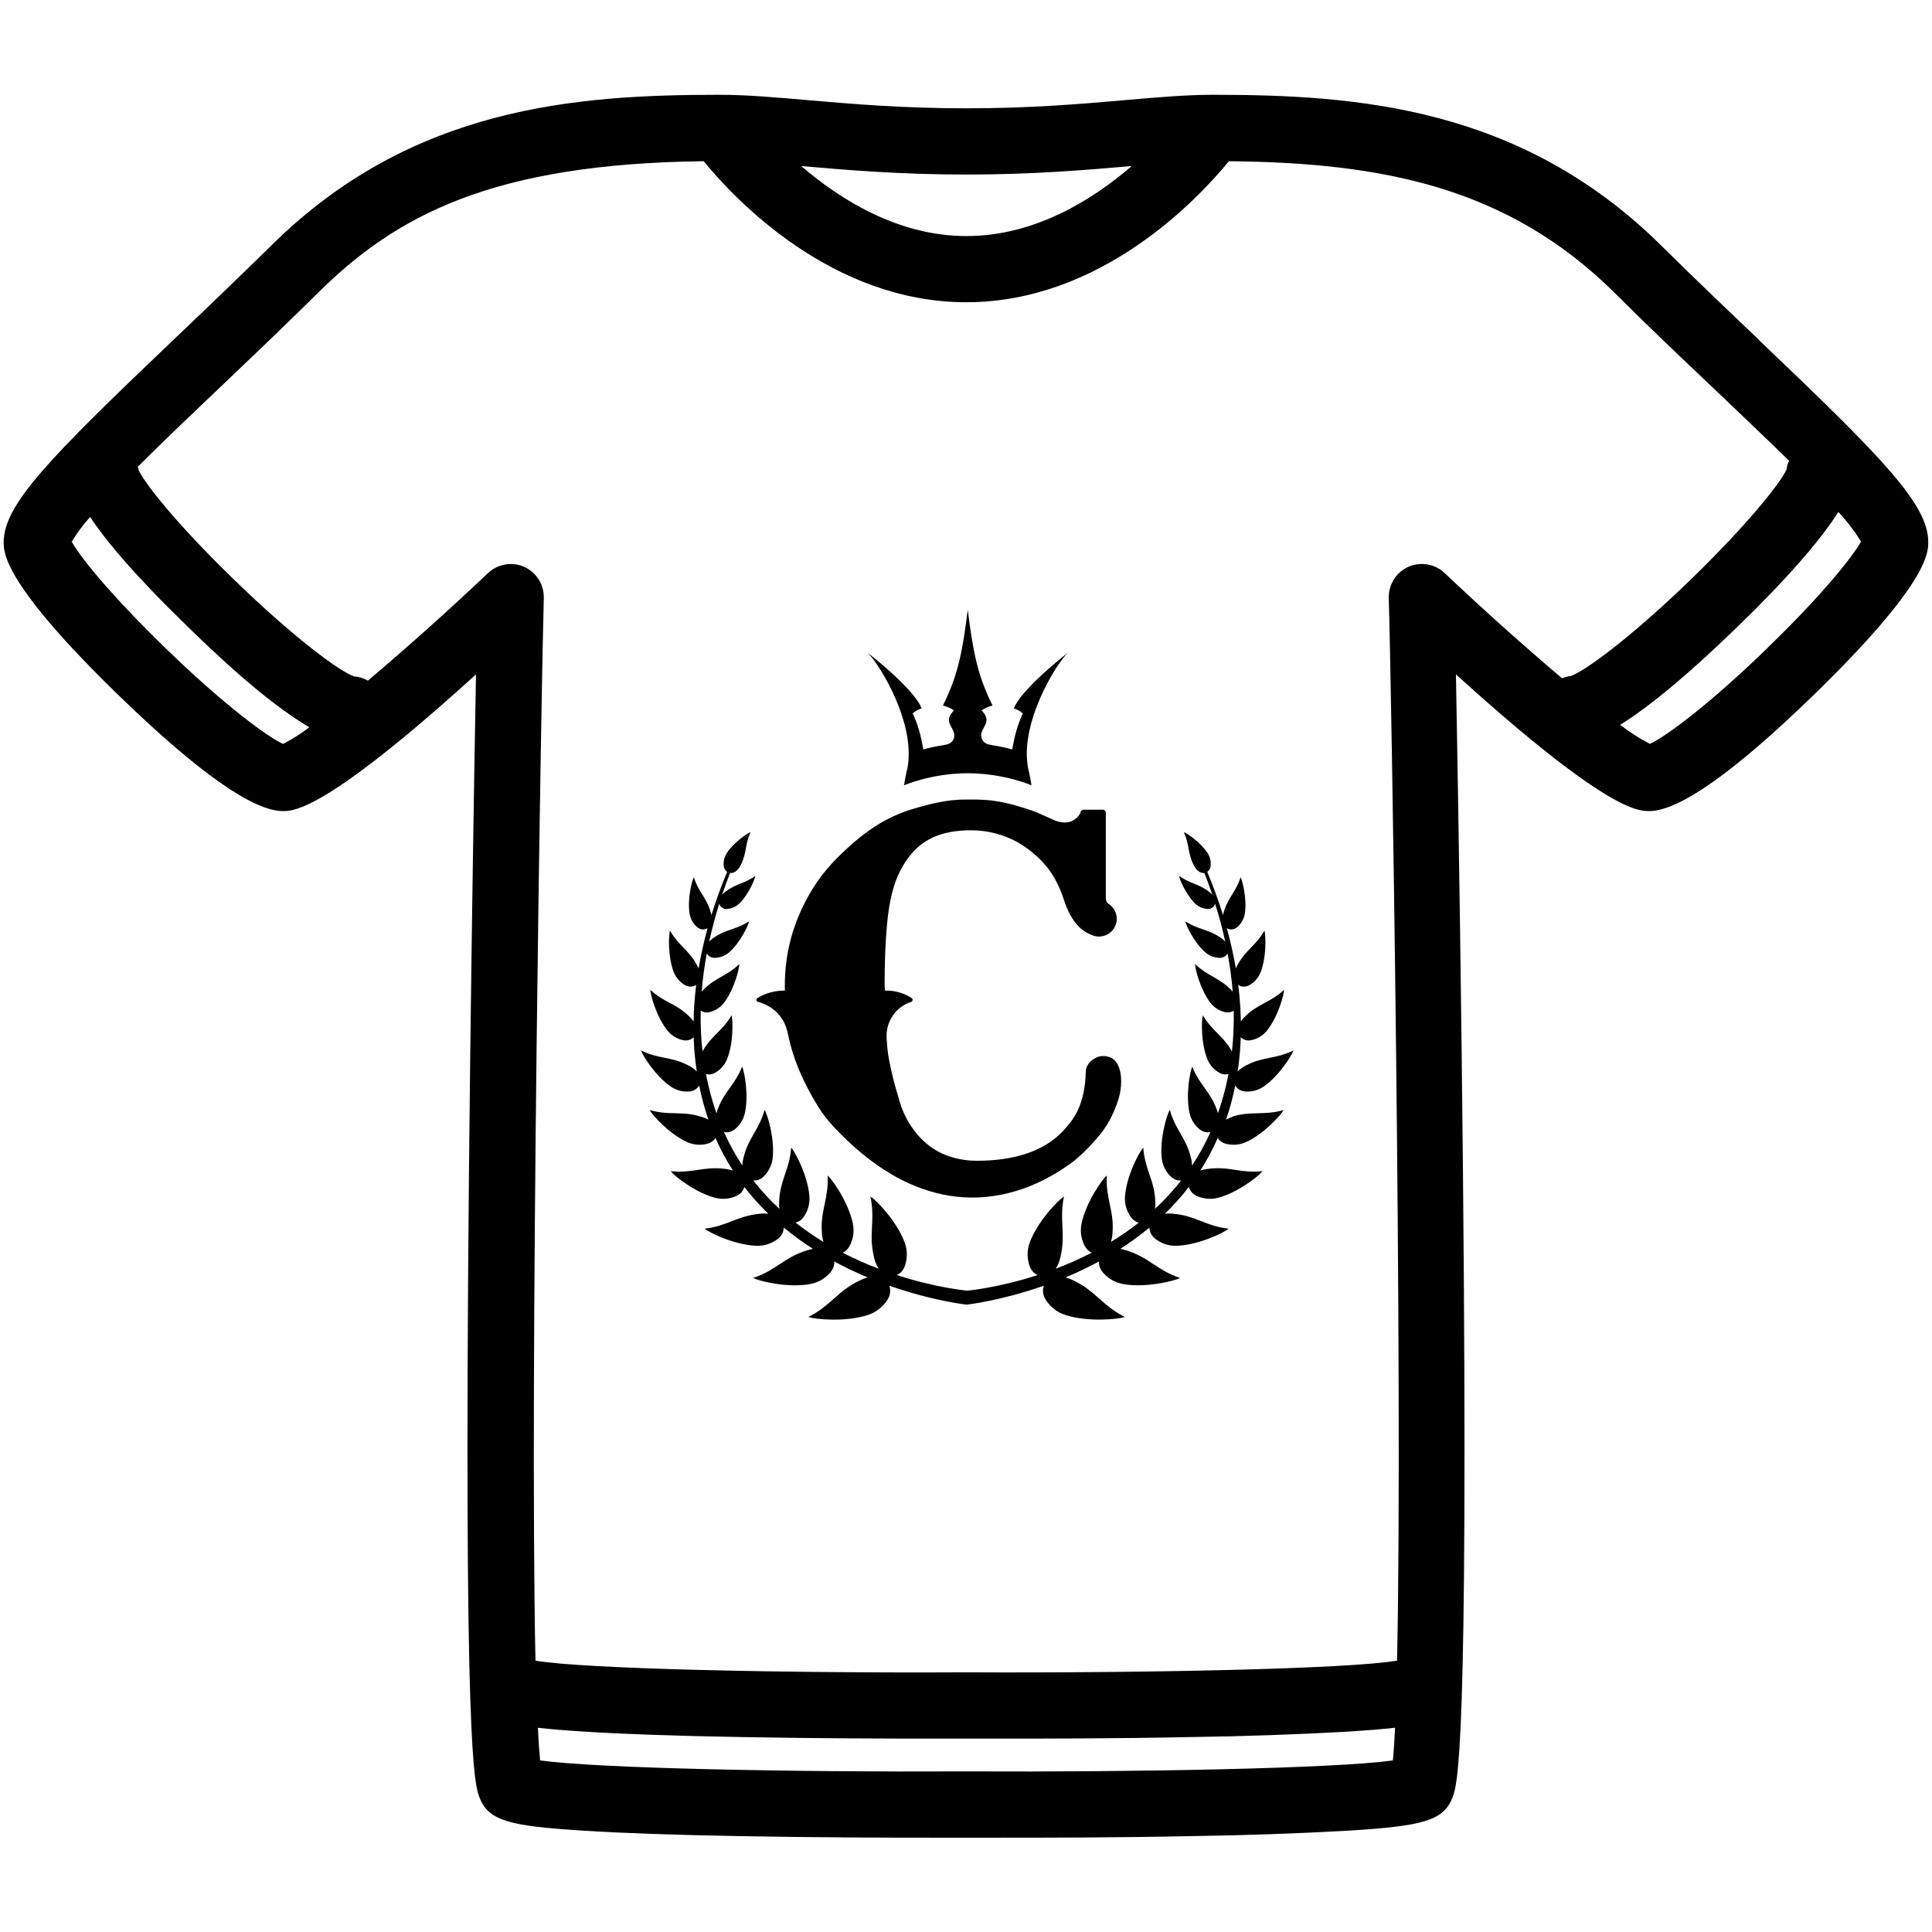
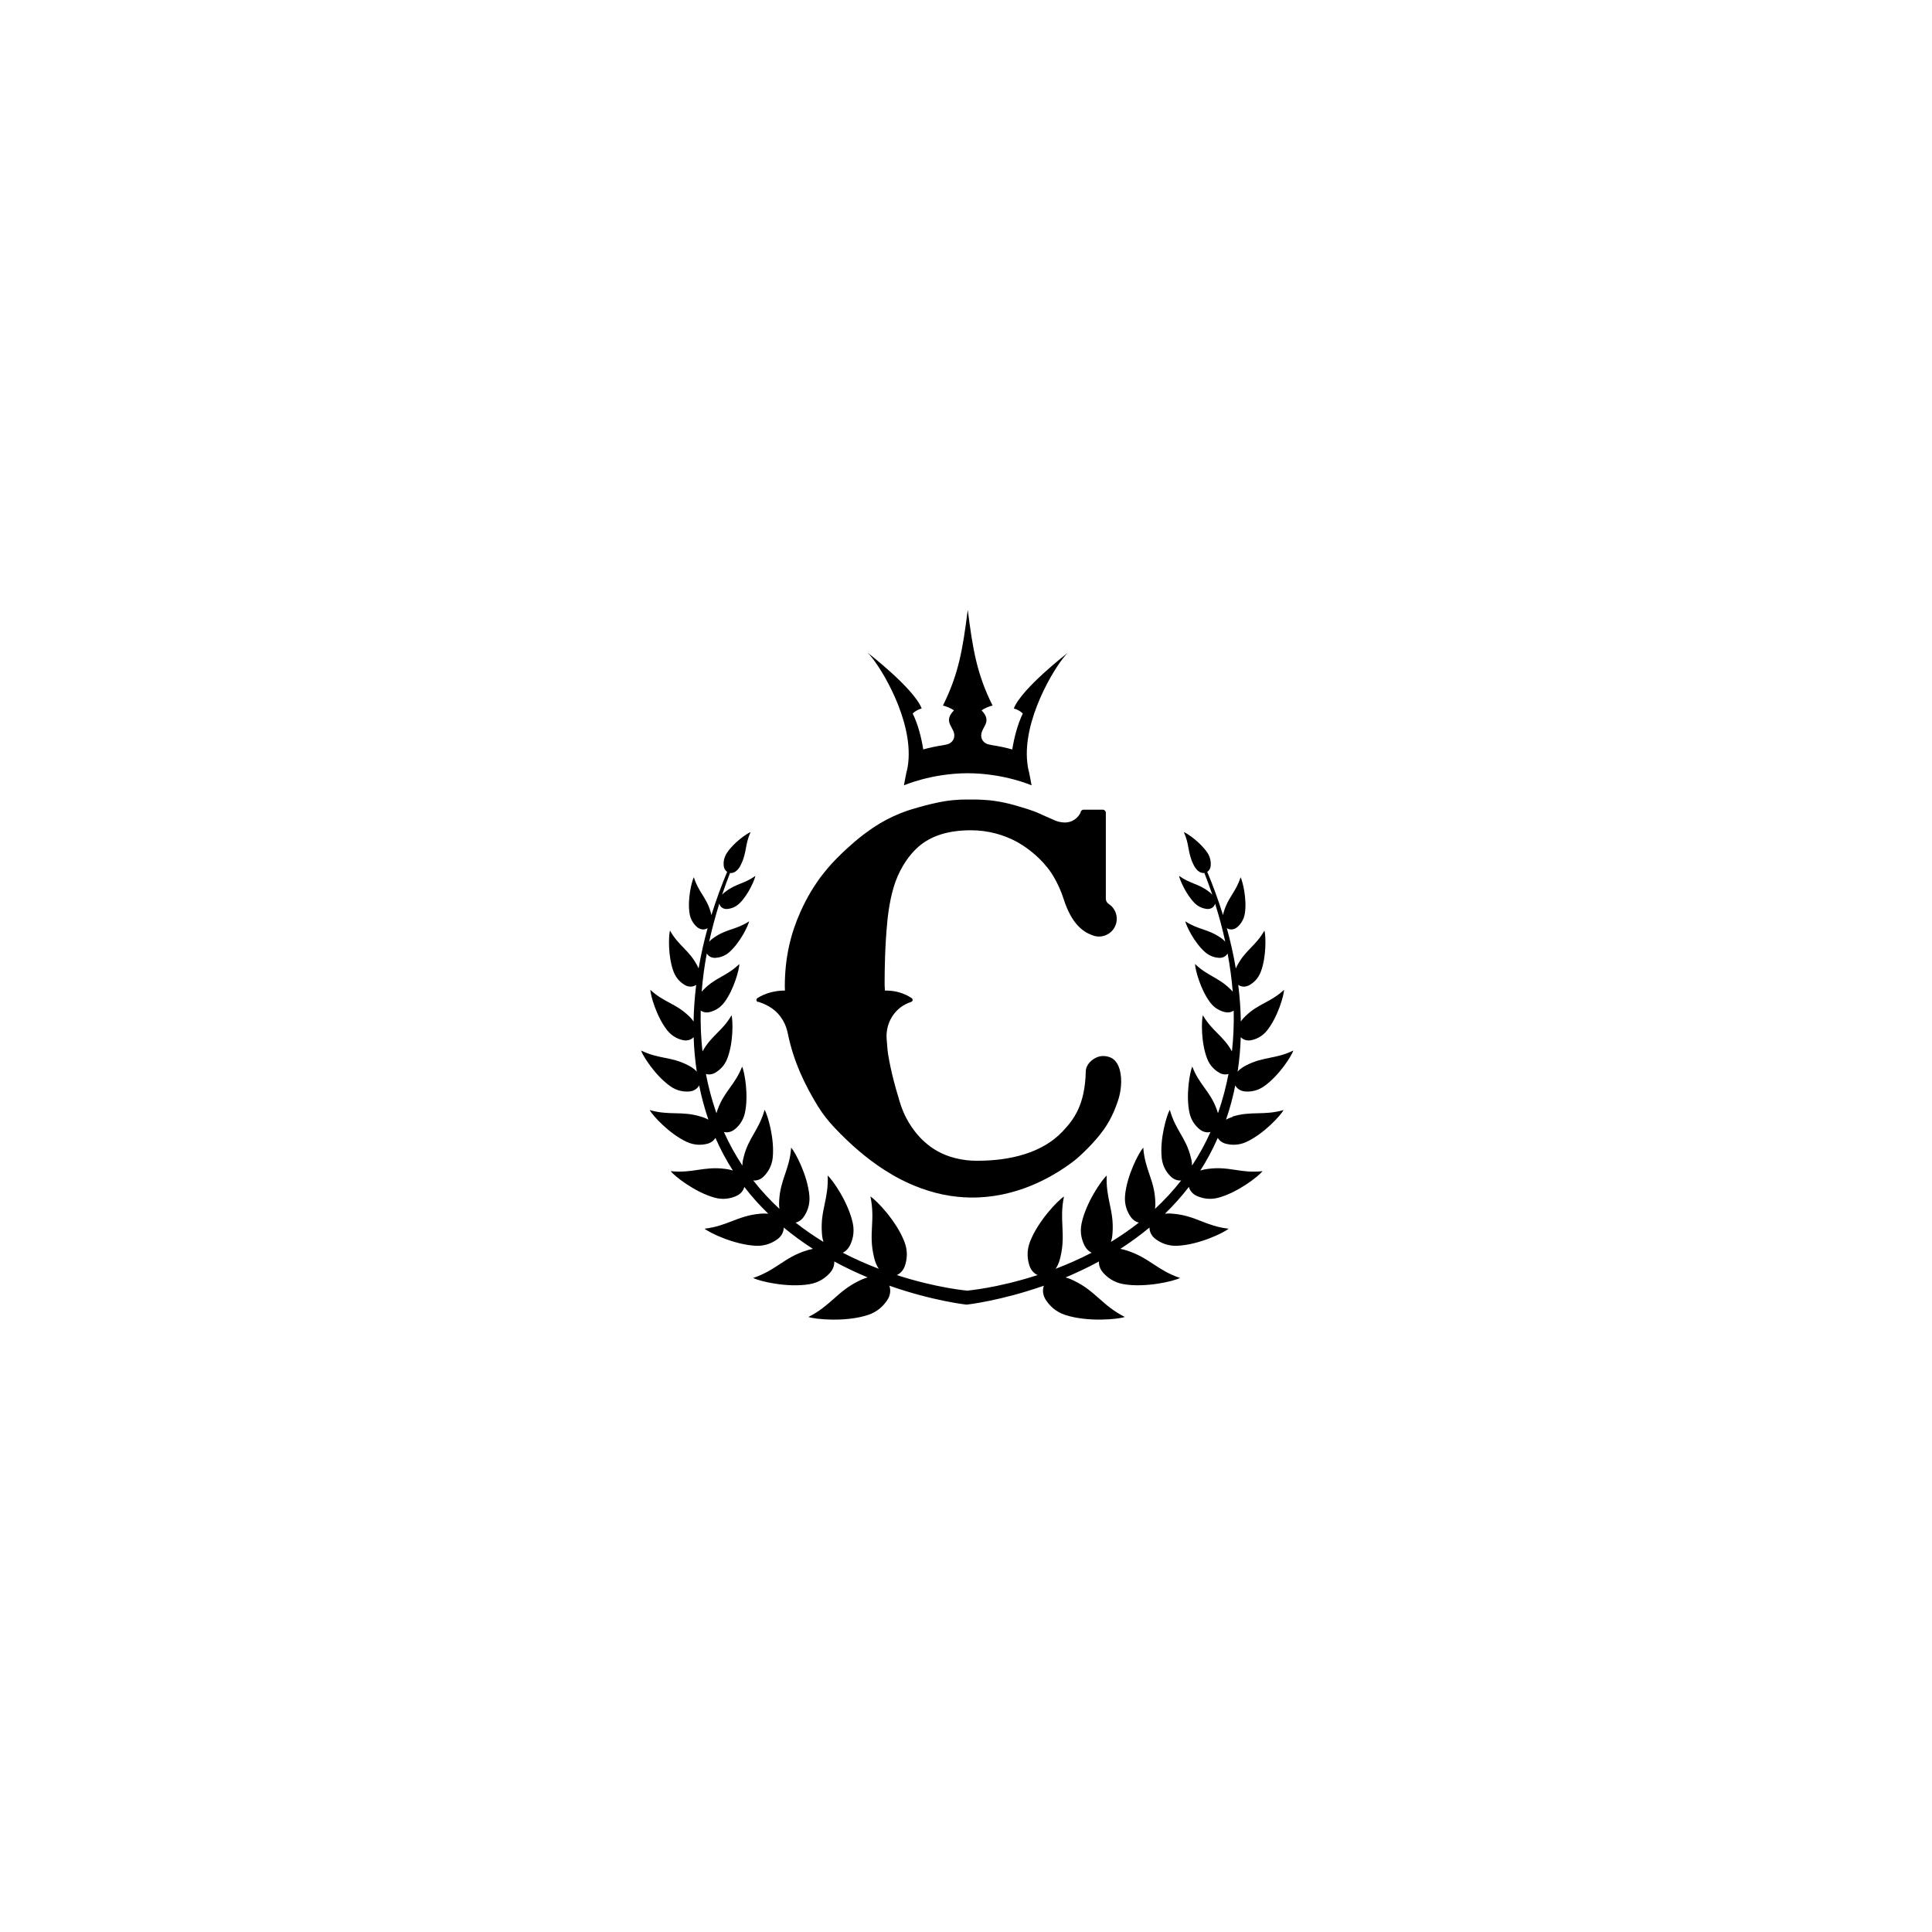
<svg xmlns="http://www.w3.org/2000/svg" id="Layer_1" viewBox="0 0 320 320">
-   <path d="M291.32,56.27c-5.28-5.02-10.74-10.22-16.17-15.6-23.29-23.03-50.54-24.97-74.26-24.97-4.44,0-9.12,.41-14.52,.88-7.33,.64-15.63,1.36-26.33,1.36s-18.99-.73-26.33-1.36c-5.41-.47-10.08-.88-14.53-.88-23.71,0-50.98,1.92-74.25,24.97-5.35,5.24-10.75,10.44-16.18,15.6C7.91,76.12,.61,83.62,.61,89.84c0,1.71,0,6.88,19.23,25.51,13.01,12.6,22.1,18.99,27.01,18.99,1.83,0,7.05,0,31.99-22.64l-.29,16.57c-.26,16.04-.63,40.42-.87,65.49-.92,97.13,.9,101.79,1.77,104.03,1.5,3.87,5.19,4.66,17.09,5.42,6.39,.41,15.15,.72,26.06,.91,12.3,.23,24.65,.26,31.59,.26h11.32c6.96,0,19.37,0,31.72-.26,8.73-.12,17.46-.42,26.18-.91,11.93-.76,15.63-1.55,17.14-5.42,.87-2.19,2.69-6.9,1.76-104.03-.27-27.35-.66-54.71-1.16-82.06,24.95,22.62,30.16,22.64,32,22.64,4.95,0,14.1-6.45,27.22-19.2,19.01-18.47,19.01-23.62,19.01-25.3,.04-6.22-7.25-13.72-28.09-33.56h.03ZM132.81,27.51c7.18,.63,16.11,1.4,27.27,1.4s20.08-.78,27.26-1.4h.1c-6.49,5.6-16.07,11.59-27.36,11.59s-20.84-5.99-27.37-11.59h.1ZM46.87,123.21c-2.61-1.19-9.72-6.42-19.33-15.73-8.95-8.68-14.26-15.18-15.66-17.76,.94-1.54,1.94-2.88,3.07-4.11l-.02,.02c2.53,3.83,7.26,9.53,16.13,18.14,3.61,3.51,12.69,12.33,20.18,16.69-1.28,.98-2.7,1.89-4.21,2.68,0,0-.16,.08-.16,.08Zm183.84,168.37c-9.41,1.32-41.68,1.96-70.77,1.82h-.05c-28.93,.14-61.05-.51-70.43-1.82-.17-1.8-.29-3.6-.37-5.41,2.06,.24,4.53,.44,7.53,.63,6.39,.41,15.15,.72,26.06,.91,12.33,.23,24.68,.26,31.61,.26h11.28c6.96,0,19.37,0,31.74-.26,8.73-.12,17.46-.42,26.18-.91,3.03-.2,5.49-.39,7.58-.64-.11,2.2-.23,4.04-.37,5.42h0Zm28.03-179.22c-6.64-5.64-13.13-11.45-19.46-17.44-2.19-2.09-5.66-2-7.75,.19-.97,1.02-1.51,2.39-1.51,3.8v.2h0c.4,11.72,2.37,128.79,1.38,175.95-8.34,1.38-41.6,2.07-71.5,1.93h-.05c-29.74,.15-62.85-.54-71.16-1.93-.99-47.17,1.02-164.2,1.38-175.96v-.19c0-3.03-2.44-5.49-5.46-5.49-1.41,0-2.77,.54-3.79,1.51-6.46,6.12-13.1,12.06-19.89,17.81-.69-.41-1.47-.65-2.27-.71h-.02c-2.19-.72-9.64-6.08-19.97-16.11-9.54-9.26-14.84-16.03-15.73-18.11,0-.18-.08-.34-.11-.51,4.24-4.23,9.11-8.87,13.53-13.06,5.32-5.07,10.82-10.3,16.32-15.75,12.9-12.77,28.79-21.37,63.87-21.79,5.21,6.37,21.24,23.36,43.5,23.36s38.29-17.01,43.5-23.36c25.49,.25,46.2,4.3,63.87,21.79,5.49,5.49,10.97,10.68,16.32,15.75,4.09,3.9,8.56,8.15,12.58,12.06-.2,.45-.34,.93-.41,1.41v.03c-.89,2.08-6.19,8.84-15.72,18.11-10.34,10.03-17.81,15.35-19.98,16.11-.52,.06-1.03,.19-1.51,.41h.03s0-.02,0-.02Zm34.06-5.08c-9.7,9.43-16.9,14.73-19.53,15.93-1.76-.92-3.43-1.99-4.99-3.21l.07,.05c4.11-2.54,10.25-7.33,19.48-16.29,9.52-9.24,14.26-15.15,16.65-18.96,1.37,1.44,2.62,3.06,3.69,4.78l.07,.13c-1.42,2.56-6.62,9.04-15.45,17.56h.02Z" />
  <g id="b">
    <g id="c">
      <g>
        <path d="M125.58,165.92c1.55,.52,3.09,1.28,4.19,3.25,.36,.64,.58,1.35,.73,2.06,.93,4.6,2.86,8.56,4.96,11.98,.39,.63,.81,1.24,1.27,1.83,.23,.29,.46,.58,.71,.87s.49,.56,.75,.83c2.78,2.96,5.53,5.25,8.2,6.98,.49,.31,.97,.61,1.45,.89,.96,.56,1.92,1.04,2.86,1.46,.24,.1,.47,.21,.7,.3,3.28,1.36,6.41,1.94,9.33,1.98,7.45,.1,13.54-3.28,17.22-6.12,.9-.7,3.31-2.94,4.88-5.15,1.46-2.06,2.1-4.08,2.35-4.8,.48-1.4,.74-3.44,.28-5.12-.2-.71-.59-1.41-1.15-1.8-.58-.4-1.6-.6-2.42-.32-1.04,.35-2.02,1.29-2.05,2.4-.13,5.63-2.01,8.01-3.82,9.94-3.39,3.61-8.75,4.88-14.17,4.88-.34,0-.68-.01-1.01-.03-.52-.03-1.03-.09-1.51-.18-.08-.01-.17-.02-.25-.04-.17-.03-.34-.07-.51-.11-.1-.02-.21-.04-.32-.07-.16-.04-.31-.09-.46-.13-.11-.03-.21-.06-.32-.09-.15-.05-.29-.1-.43-.15-.1-.04-.21-.07-.31-.11-.13-.05-.26-.11-.4-.17-.1-.04-.2-.09-.3-.13-.13-.06-.25-.12-.37-.18-.1-.05-.19-.1-.28-.15-.12-.07-.23-.13-.35-.2-.09-.05-.18-.1-.27-.16-.11-.07-.22-.14-.32-.21-.09-.06-.17-.11-.25-.17-.1-.07-.2-.15-.3-.23-.08-.06-.16-.12-.24-.18-.1-.08-.19-.16-.28-.24-.07-.06-.15-.13-.22-.19-.09-.08-.18-.16-.26-.24-.07-.07-.14-.13-.21-.2-.08-.08-.16-.16-.24-.25-.07-.07-.13-.14-.2-.21-.08-.09-.15-.17-.23-.26-.06-.07-.12-.14-.18-.21-.07-.09-.14-.17-.21-.26-.05-.07-.11-.14-.16-.21-.07-.09-.13-.17-.19-.26-.05-.07-.1-.14-.15-.21-.06-.09-.12-.17-.18-.26-.05-.07-.09-.14-.14-.21-.05-.09-.11-.17-.16-.25-.04-.07-.09-.14-.13-.21-.05-.08-.1-.17-.14-.25-.04-.07-.08-.14-.12-.21-.04-.08-.09-.16-.13-.24-.04-.07-.07-.13-.1-.2-.04-.08-.08-.16-.12-.23-.03-.07-.06-.13-.09-.2-.04-.07-.07-.15-.1-.22-.03-.06-.05-.13-.08-.19-.03-.07-.06-.14-.09-.21-.02-.06-.05-.12-.07-.18-.03-.07-.05-.13-.08-.2-.02-.06-.04-.11-.06-.17-.02-.06-.05-.12-.07-.18-.02-.05-.04-.1-.05-.15-.02-.05-.04-.11-.05-.16-.02-.05-.03-.09-.04-.14-.02-.05-.03-.1-.05-.14s-.02-.08-.04-.12c-.01-.04-.02-.09-.04-.12-.01-.04-.02-.07-.03-.1,0-.03-.02-.07-.03-.1s-.02-.06-.02-.08-.01-.05-.02-.07h0c-.02-.09-.04-.14-.04-.16-.32-1.01-.6-2.01-.85-3-.34-1.34-.66-2.76-.9-4.25-.1-.64-.18-1.66-.25-2.63-.16-2.51,1.24-4.9,3.57-5.87,.16-.07,.33-.13,.49-.18,.29-.1,.34-.47,.08-.64-1.2-.79-2.64-1.24-4.19-1.24-.08,0-.15,0-.23,0-.02-.23-.03-.47-.04-.71,0-.16,0-.32-.01-.49v-.05c0-2.2,.06-6.3,.45-10.22,.19-1.92,.64-5.05,1.73-7.52,1.08-2.43,2.42-3.96,3.43-4.84,2.08-1.81,4.94-2.72,8.69-2.72,2.83,0,5.47,.73,7.78,2.01,.82,.47,2.58,1.59,4.24,3.41,.19,.21,.37,.43,.54,.65v-.02c1.13,1.37,2.15,3.33,2.8,5.36,1.32,4.13,3.24,5.41,4.61,5.92,.35,.16,.74,.26,1.16,.27,.05,0,.09,0,.09,0,.35,0,.69-.07,1-.18,.54-.2,1-.54,1.34-.99,.37-.49,.59-1.1,.59-1.77,0-1.04-.54-1.95-1.35-2.47-.29-.19-.46-.52-.46-.87v-14.22c0-.28-.23-.51-.51-.51h-3.17c-.28,0-.51,.23-.51,.51l-.16,.26c-.59,.96-1.69,1.48-2.81,1.33l-.21-.03c-.39-.05-.77-.16-1.13-.32l-2-.88h0c-.06-.03-.12-.06-.18-.09-.27-.13-.52-.24-.77-.34-.16-.07-.33-.13-.49-.19-.66-.25-1.37-.46-2.43-.78-1.1-.33-2.13-.6-3.22-.79-.31-.05-.63-.1-.95-.15s-.65-.08-.99-.11c-.34-.03-.69-.05-1.05-.07-.54-.03-1.11-.04-1.72-.03h0c-.16,0-.33,0-.49,0h-.06c-.13,0-.26,0-.39,0-.04,0-.08,0-.12,0-.12,0-.23,0-.34,.01-.05,0-.1,0-.15,0-.11,0-.21,0-.32,.01-.06,0-.12,0-.17,.01-.1,0-.2,.01-.31,.02-.06,0-.13,.01-.2,.02-.1,0-.2,.02-.3,.02-.07,0-.14,.02-.21,.02-.1,.01-.2,.02-.31,.03-.08,0-.16,.02-.24,.03-.1,.01-.2,.02-.31,.04-.09,.01-.18,.03-.27,.04-.1,.02-.2,.03-.31,.05-.09,.01-.18,.03-.28,.05-.11,.02-.22,.04-.33,.06-.1,.02-.21,.04-.31,.06-.11,.02-.22,.04-.33,.07-.12,.02-.24,.05-.35,.08-.11,.02-.22,.05-.33,.07-.12,.03-.25,.06-.38,.09-.12,.03-.23,.05-.35,.09-.13,.03-.27,.07-.41,.1-.12,.03-.24,.06-.37,.1-.14,.04-.29,.08-.44,.12-.13,.04-.26,.07-.4,.11-.23,.06-.46,.13-.7,.21-.07,.02-.12,.04-.19,.05-.54,.16-1.09,.34-1.65,.56-.19,.07-.37,.14-.56,.22-1.39,.56-2.84,1.3-4.39,2.34-.52,.35-1.04,.73-1.59,1.14-.5,.38-1,.79-1.53,1.24-.74,.65-1.45,1.28-2.11,1.92-1.1,1.06-2.09,2.13-2.99,3.28-.18,.23-.36,.46-.54,.7-.23,.32-.46,.64-.68,.98-.28,.41-.55,.84-.82,1.28-.63,1.06-1.23,2.2-1.79,3.47-1.53,3.43-2.55,7.4-2.55,12.24l.02,.71s-.08,0-.12,0c-1.55,0-3.23,.46-4.44,1.25-.25,.16-.2,.54,.08,.64h0Z" />
        <path d="M150.51,124.93c0,.96-.1,1.9-.32,2.81h-.02c-.08,.41-.39,1.96-.45,2.34,0,0,4.5-1.99,10.57-2.01,6.07,.02,10.57,2.01,10.57,2.01-.05-.38-.37-1.93-.45-2.34h-.02c-.21-.9-.31-1.85-.32-2.81-.04-7.13,5.14-15.28,6.82-16.83,0,0-7.65,5.89-8.97,9.24,.55,.16,1.07,.44,1.49,.83-.89,1.87-1.41,3.92-1.75,5.96-1.09-.3-2.21-.54-3.36-.71l-.55-.12c-.59-.13-1.08-.57-1.2-1.16-.34-1.65,2.04-2.39,.03-4.48,.47-.35,1.31-.69,1.82-.8-2.6-5.22-3.27-9.26-4.11-15.85h0c-.84,6.59-1.51,10.63-4.11,15.85,.51,.11,1.35,.45,1.82,.8-2.02,2.09,.37,2.83,.03,4.48-.12,.59-.61,1.03-1.2,1.16l-.55,.12c-1.14,.17-2.27,.4-3.36,.71-.33-2.04-.85-4.1-1.75-5.96,.42-.4,.94-.67,1.49-.83-1.32-3.36-8.97-9.24-8.97-9.24,1.67,1.55,6.86,9.7,6.82,16.83h0Z" />
        <path d="M204.24,184.97c-.11,.03-.63,.18-1.17,.48,.65-1.89,1.15-3.78,1.53-5.67,.3,.56,.9,.94,1.62,1,.84,.07,1.99-.05,3.12-.84,2.5-1.74,4.59-5.05,4.88-5.94-1.46,.71-2.69,.96-3.88,1.2-1.26,.26-2.46,.49-3.92,1.25-.12,.07-.87,.41-1.43,1.04,.29-1.92,.46-3.82,.52-5.7,.42,.45,1.09,.65,1.78,.49,.77-.17,1.78-.59,2.59-1.62,1.79-2.26,2.78-5.82,2.8-6.71-1.13,1.04-2.17,1.6-3.19,2.15-1.07,.58-2.09,1.12-3.2,2.2-.07,.07-.45,.41-.77,.9-.03-2.06-.18-4.09-.43-6.08,.52,.38,1.25,.4,1.88,.03,.65-.38,1.43-1.04,1.86-2.2,.96-2.54,.83-6.02,.6-6.82-.71,1.26-1.49,2.06-2.24,2.84-.8,.83-1.55,1.61-2.24,2.9-.03,.06-.15,.26-.26,.54-.39-2.31-.9-4.55-1.49-6.68,.55,.36,1.26,.26,1.79-.22,.48-.44,1.03-1.16,1.2-2.23,.36-2.36-.37-5.33-.71-5.98-.38,1.21-.9,2.05-1.4,2.86-.53,.86-1.03,1.67-1.39,2.91-.02,.05-.08,.24-.12,.5-.8-2.57-1.69-4.97-2.61-7.16,.32-.21,.54-.57,.57-1.01,.05-.56-.02-1.34-.53-2.13-1.14-1.73-3.33-3.23-3.92-3.45,.46,1.01,.62,1.84,.77,2.65,.16,.86,.31,1.67,.8,2.68,.07,.14,.63,1.43,1.68,1.45,.05,0,.1,0,.15-.01,.45,1.15,.9,2.36,1.32,3.61-.26-.29-.53-.49-.59-.53-.89-.68-1.65-.99-2.47-1.32-.76-.31-1.55-.63-2.45-1.28,.1,.62,1.13,3.06,2.6,4.53,.67,.66,1.42,.88,1.98,.95,.67,.07,1.25-.28,1.39-.88,.63,2,1.21,4.11,1.68,6.3-.34-.38-.73-.63-.8-.68-1.06-.73-1.96-1.04-2.92-1.37-.9-.31-1.83-.62-2.9-1.32,.15,.72,1.46,3.48,3.25,5.08,.81,.72,1.69,.93,2.34,.97,.62,.03,1.16-.25,1.42-.73,.38,2.05,.67,4.16,.85,6.33-.15-.18-.28-.3-.32-.34-1.03-1.04-1.97-1.58-2.97-2.15-.94-.54-1.91-1.09-2.95-2.09,0,.83,.87,4.21,2.51,6.38,.74,.98,1.68,1.4,2.41,1.58,.55,.13,1.09,.04,1.48-.25,.05,2.22-.04,4.48-.29,6.77-.74-1.34-1.55-2.15-2.4-3.01-.81-.81-1.64-1.66-2.42-2.98-.24,.85-.33,4.55,.73,7.23,.48,1.21,1.32,1.91,2.01,2.3,.49,.28,1.04,.34,1.51,.19-.4,2.07-.94,4.15-1.65,6.23-.03,.09-.07,.18-.1,.27-.08-.32-.18-.55-.2-.62-.56-1.55-1.27-2.54-2.02-3.58-.71-.99-1.45-2-2.03-3.52-.39,.85-1.11,4.7-.46,7.68,.3,1.35,1.06,2.22,1.72,2.74,.53,.42,1.18,.56,1.76,.41-.9,2-1.92,3.85-3.06,5.56,0-.66-.17-1.22-.2-1.34-.41-1.68-1.05-2.8-1.73-3.98-.64-1.11-1.3-2.26-1.75-3.92-.51,.85-1.69,4.81-1.34,8.01,.16,1.45,.87,2.45,1.51,3.06,.49,.48,1.12,.7,1.71,.64-1.35,1.73-2.81,3.29-4.34,4.71,.1-.63,.05-1.17,.05-1.29-.08-1.82-.52-3.11-.98-4.46-.43-1.28-.88-2.6-1.01-4.4-.7,.77-2.74,4.62-3.02,7.99-.13,1.53,.4,2.7,.93,3.47,.35,.5,.84,.84,1.36,.96-1.51,1.19-3.06,2.25-4.62,3.2,.23-.71,.25-1.36,.26-1.49,.14-1.91-.15-3.3-.46-4.78-.29-1.39-.59-2.82-.5-4.72-.83,.72-3.44,4.47-4.17,7.94-.33,1.58,.08,2.87,.54,3.74,.27,.51,.67,.88,1.13,1.1-2.03,1.05-4.04,1.93-5.96,2.66,.57-.84,.76-1.82,.8-1.98,.46-1.95,.39-3.44,.32-5.02-.07-1.49-.15-3.02,.26-4.97-.98,.61-4.31,4.05-5.64,7.52-.6,1.58-.4,2.98-.07,3.96,.24,.71,.73,1.26,1.34,1.53-6.65,2.16-11.66,2.58-11.66,2.58,0,0-5.02-.42-11.66-2.58,.61-.27,1.1-.82,1.34-1.53,.33-.98,.54-2.38-.07-3.96-1.33-3.48-4.66-6.92-5.64-7.52,.41,1.94,.34,3.48,.26,4.97-.08,1.58-.15,3.06,.32,5.02,.04,.16,.23,1.14,.8,1.98-1.92-.73-3.94-1.61-5.96-2.66,.46-.22,.86-.6,1.13-1.1,.46-.87,.86-2.16,.54-3.74-.73-3.48-3.34-7.22-4.17-7.94,.09,1.89-.21,3.33-.5,4.72-.31,1.47-.6,2.87-.46,4.78,.01,.13,.03,.78,.26,1.49-1.56-.95-3.11-2.02-4.62-3.2,.53-.12,1.02-.46,1.36-.96,.53-.77,1.06-1.94,.93-3.47-.29-3.37-2.32-7.21-3.02-7.99-.13,1.8-.57,3.12-1.01,4.4-.46,1.36-.89,2.64-.98,4.46,0,.12-.05,.66,.05,1.29-1.53-1.42-2.99-2.98-4.34-4.71,.6,.06,1.23-.16,1.71-.64,.63-.62,1.34-1.62,1.51-3.06,.35-3.2-.83-7.15-1.34-8.01-.45,1.65-1.11,2.8-1.75,3.92-.68,1.18-1.32,2.29-1.73,3.98-.03,.12-.19,.67-.2,1.34-1.13-1.71-2.16-3.56-3.06-5.56,.58,.15,1.22,.01,1.76-.41,.66-.52,1.42-1.39,1.72-2.74,.65-2.98-.07-6.83-.46-7.68-.59,1.51-1.32,2.53-2.03,3.52-.75,1.05-1.46,2.03-2.02,3.58-.02,.07-.12,.3-.2,.62-.03-.09-.07-.18-.1-.27-.71-2.08-1.25-4.16-1.65-6.23,.48,.15,1.02,.09,1.51-.19,.69-.39,1.53-1.09,2.01-2.3,1.06-2.68,.96-6.38,.73-7.23-.77,1.32-1.61,2.17-2.42,2.98-.85,.86-1.65,1.67-2.4,3.01-.25-2.28-.34-4.55-.29-6.77,.4,.29,.94,.39,1.48,.25,.73-.18,1.67-.6,2.41-1.58,1.64-2.17,2.5-5.54,2.51-6.38-1.04,1.01-2.01,1.56-2.95,2.09-1,.57-1.94,1.1-2.97,2.15-.04,.04-.16,.16-.32,.34,.17-2.16,.46-4.28,.85-6.33,.26,.48,.81,.76,1.42,.73,.65-.04,1.53-.24,2.34-.97,1.78-1.6,3.1-4.36,3.25-5.08-1.07,.7-2,1.01-2.9,1.32-.95,.32-1.85,.63-2.92,1.37-.07,.05-.46,.3-.8,.68,.48-2.19,1.05-4.3,1.68-6.3,.15,.61,.73,.96,1.39,.88,.56-.06,1.31-.29,1.98-.95,1.47-1.46,2.5-3.9,2.6-4.53-.89,.65-1.68,.97-2.45,1.28-.81,.33-1.58,.64-2.47,1.32-.06,.04-.33,.24-.59,.53,.42-1.25,.87-2.45,1.32-3.61,.05,0,.1,.01,.15,.01,1.05-.01,1.62-1.31,1.68-1.45,.49-1.01,.64-1.82,.8-2.68,.15-.81,.31-1.65,.77-2.65-.59,.22-2.78,1.71-3.92,3.45-.52,.79-.59,1.57-.53,2.13,.04,.44,.26,.81,.57,1.01-.92,2.18-1.81,4.59-2.61,7.16-.05-.26-.11-.44-.12-.5-.35-1.24-.86-2.05-1.39-2.91-.5-.81-1.02-1.64-1.4-2.86-.34,.65-1.08,3.62-.71,5.98,.16,1.07,.71,1.79,1.2,2.23,.53,.48,1.25,.58,1.79,.22-.59,2.14-1.1,4.37-1.49,6.68-.12-.28-.23-.48-.26-.54-.69-1.29-1.44-2.07-2.24-2.9-.75-.78-1.53-1.58-2.24-2.84-.23,.8-.36,4.28,.6,6.82,.43,1.15,1.22,1.82,1.86,2.2,.63,.37,1.35,.35,1.88-.03-.24,1.98-.4,4.01-.43,6.08-.32-.49-.69-.82-.77-.9-1.12-1.08-2.13-1.63-3.2-2.2-1.01-.54-2.06-1.1-3.19-2.15,.02,.88,1.01,4.45,2.8,6.71,.81,1.02,1.82,1.45,2.59,1.62,.69,.15,1.35-.04,1.78-.49,.06,1.88,.23,3.78,.52,5.7-.56-.62-1.3-.97-1.43-1.04-1.46-.76-2.65-1-3.92-1.25-1.19-.24-2.42-.49-3.88-1.2,.29,.89,2.38,4.2,4.88,5.94,1.13,.79,2.29,.91,3.12,.84,.72-.06,1.32-.44,1.62-1,.38,1.89,.89,3.78,1.53,5.67-.55-.31-1.07-.45-1.17-.48-1.66-.52-2.94-.55-4.3-.58-1.28-.03-2.61-.06-4.26-.53,.47,.87,3.24,3.94,6.16,5.28,1.32,.61,2.54,.52,3.4,.3,.59-.15,1.07-.51,1.34-.97,.84,1.93,1.81,3.73,2.89,5.41-.59-.2-1.11-.25-1.23-.27-1.81-.24-3.15-.05-4.57,.16-1.34,.2-2.72,.4-4.51,.21,.64,.83,4.06,3.52,7.32,4.4,1.48,.4,2.73,.09,3.58-.3,.68-.31,1.15-.86,1.3-1.49,1.23,1.61,2.57,3.08,3.97,4.44-.66-.07-1.22,0-1.34,0-1.91,.17-3.24,.68-4.64,1.22-1.32,.51-2.69,1.04-4.57,1.26,.84,.7,4.96,2.67,8.52,2.83,1.61,.07,2.82-.54,3.6-1.13,.64-.48,.99-1.18,.99-1.89,1.57,1.3,3.19,2.47,4.83,3.53-.51,.09-.89,.22-.99,.25-1.92,.59-3.17,1.41-4.49,2.28-1.24,.82-2.53,1.66-4.41,2.29,1.02,.54,5.67,1.66,9.34,1.03,1.67-.28,2.77-1.17,3.44-1.95,.46-.53,.68-1.18,.65-1.81,1.87,1.01,3.72,1.88,5.53,2.64-.66,.18-1.17,.44-1.28,.49-1.9,.9-3.07,1.93-4.31,3.03-1.17,1.03-2.37,2.1-4.22,3.03,1.13,.4,6.12,.88,9.83-.32,1.68-.54,2.69-1.63,3.27-2.54,.47-.74,.57-1.59,.3-2.32,7.22,2.54,12.8,3.14,12.8,3.14,0,0,5.57-.6,12.8-3.14-.27,.73-.17,1.58,.3,2.32,.58,.91,1.59,2,3.27,2.54,3.71,1.19,8.69,.72,9.83,.32-1.85-.94-3.06-2-4.22-3.03-1.24-1.09-2.4-2.13-4.31-3.03-.12-.05-.62-.32-1.28-.49,1.8-.75,3.66-1.63,5.53-2.64-.04,.62,.19,1.27,.65,1.81,.67,.78,1.78,1.67,3.44,1.95,3.67,.62,8.33-.5,9.34-1.03-1.88-.63-3.17-1.48-4.41-2.29-1.32-.87-2.57-1.68-4.49-2.28-.1-.03-.48-.16-.99-.25,1.64-1.06,3.26-2.23,4.83-3.53,0,.71,.35,1.41,.99,1.89,.78,.59,1.99,1.2,3.6,1.13,3.55-.15,7.67-2.12,8.52-2.83-1.88-.21-3.25-.74-4.57-1.26-1.4-.54-2.73-1.06-4.64-1.22-.12-.01-.68-.08-1.34,0,1.4-1.36,2.73-2.84,3.97-4.44,.15,.63,.63,1.19,1.3,1.49,.85,.38,2.1,.7,3.58,.3,3.27-.88,6.68-3.58,7.32-4.4-1.79,.2-3.17,0-4.51-.21-1.42-.21-2.76-.41-4.57-.16-.11,.02-.63,.07-1.23,.27,1.07-1.67,2.04-3.47,2.89-5.41,.28,.46,.75,.82,1.34,.97,.86,.22,2.08,.31,3.4-.3,2.92-1.35,5.69-4.41,6.16-5.28-1.65,.47-2.97,.5-4.26,.53-1.36,.03-2.65,.06-4.3,.58h-.02Z" />
      </g>
    </g>
  </g>
</svg>